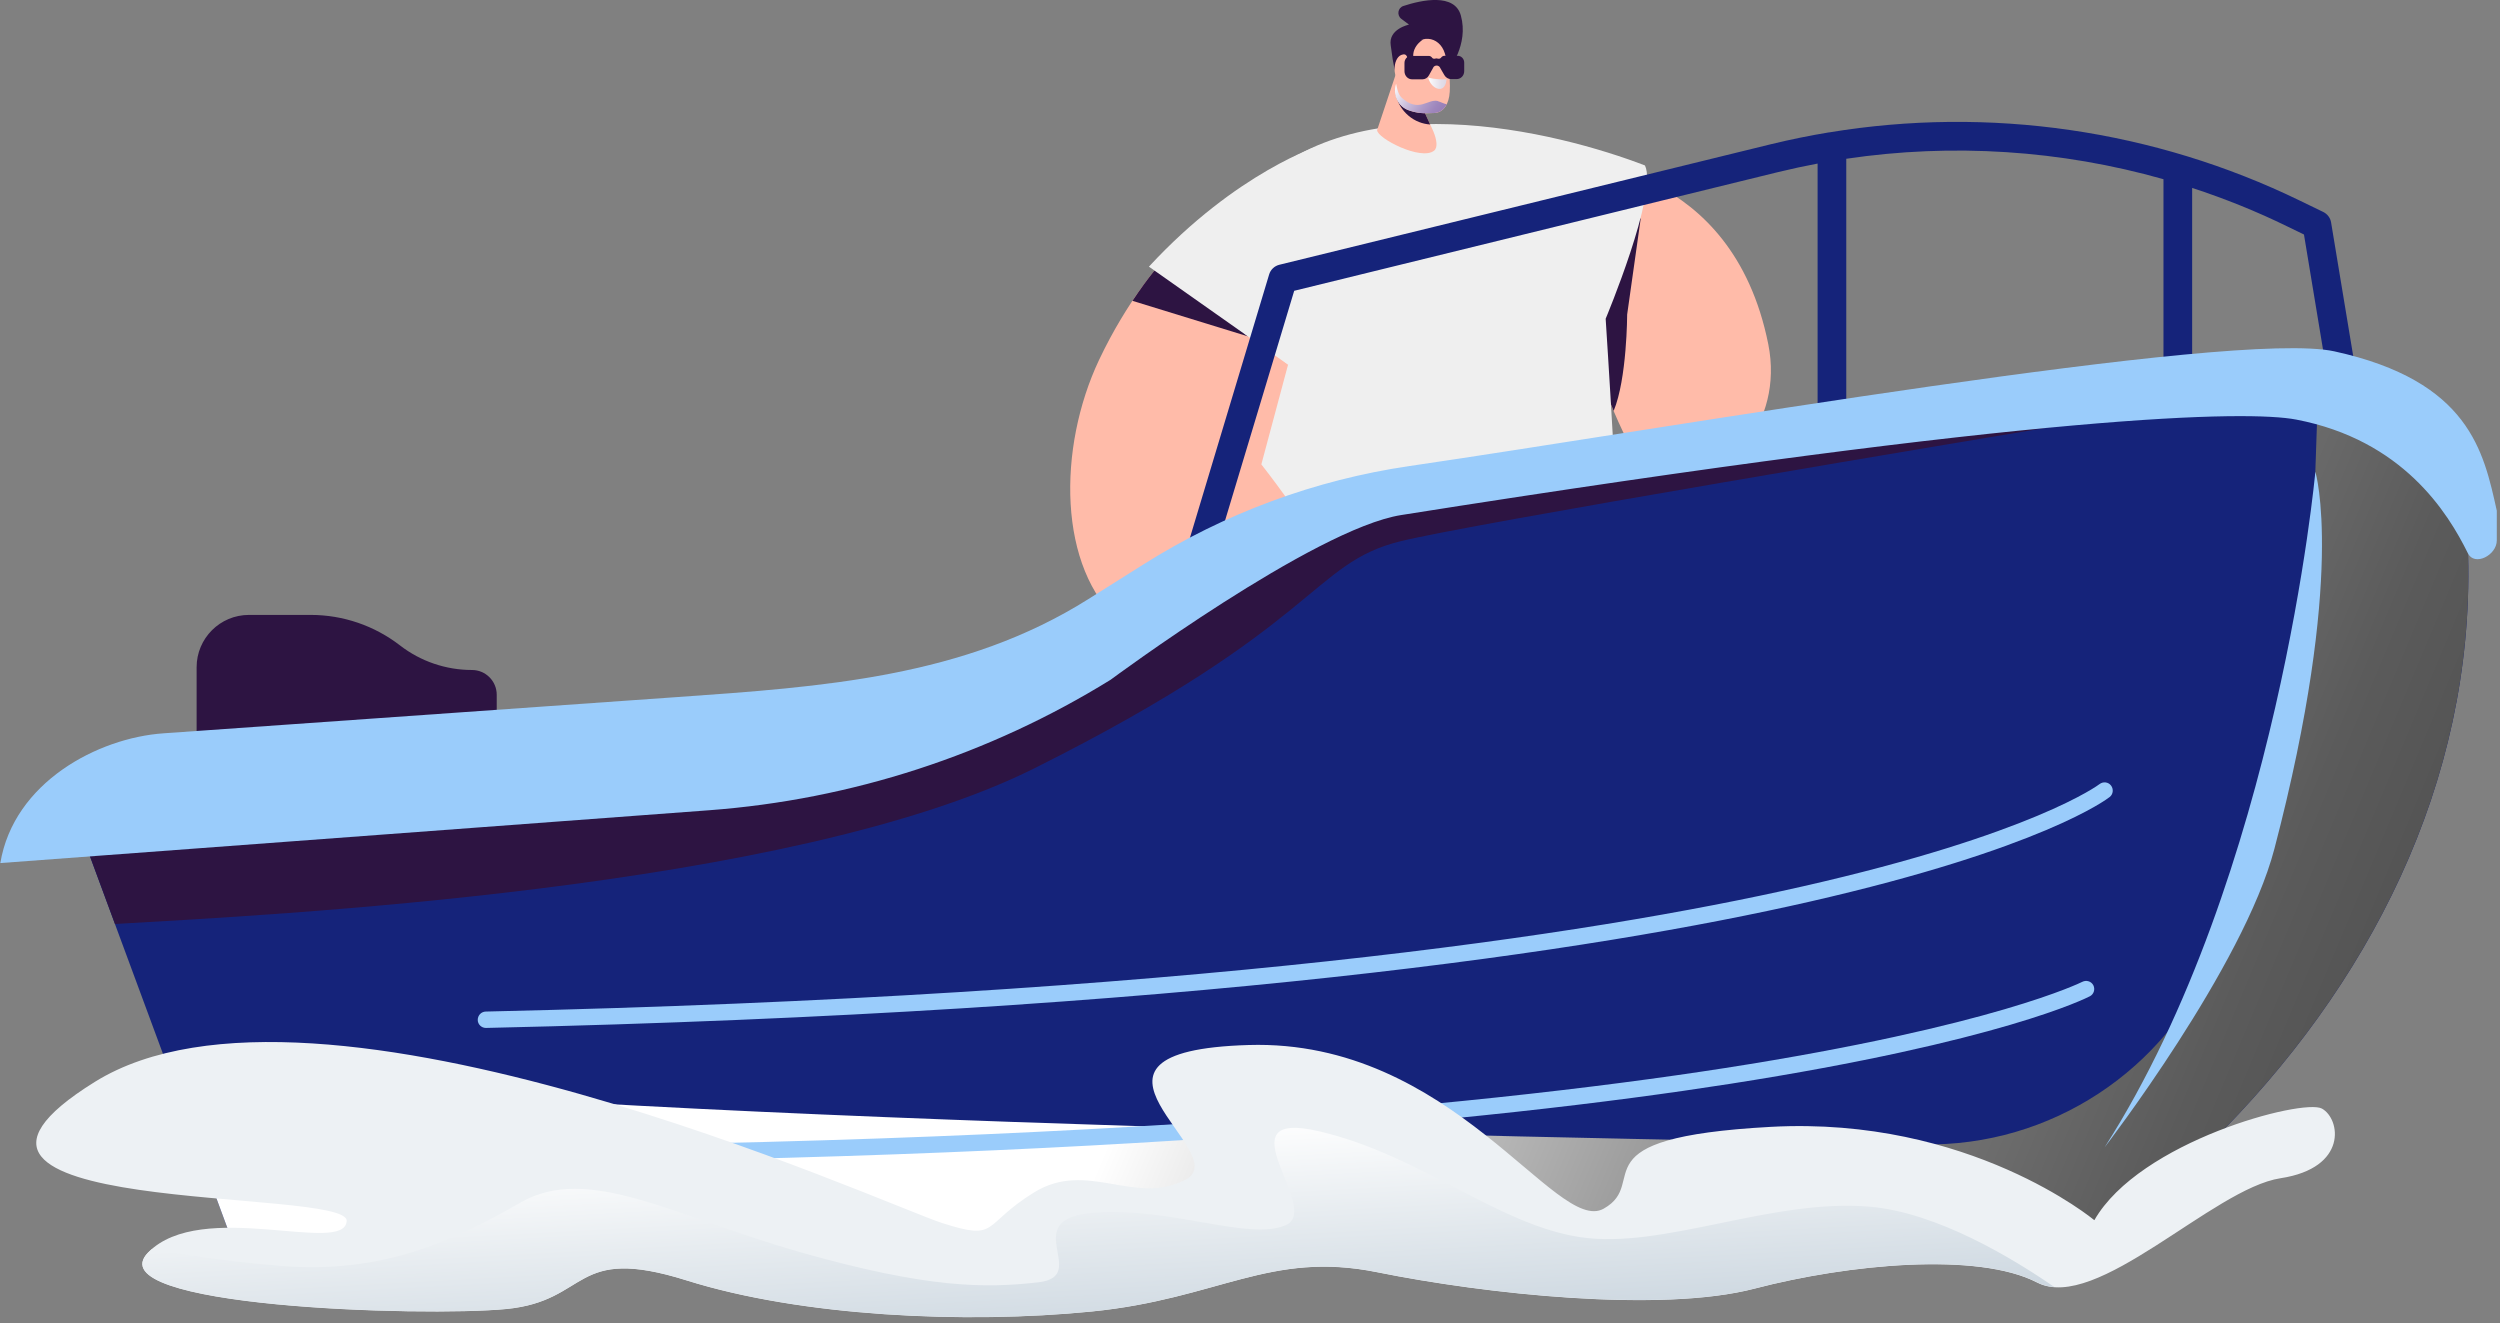
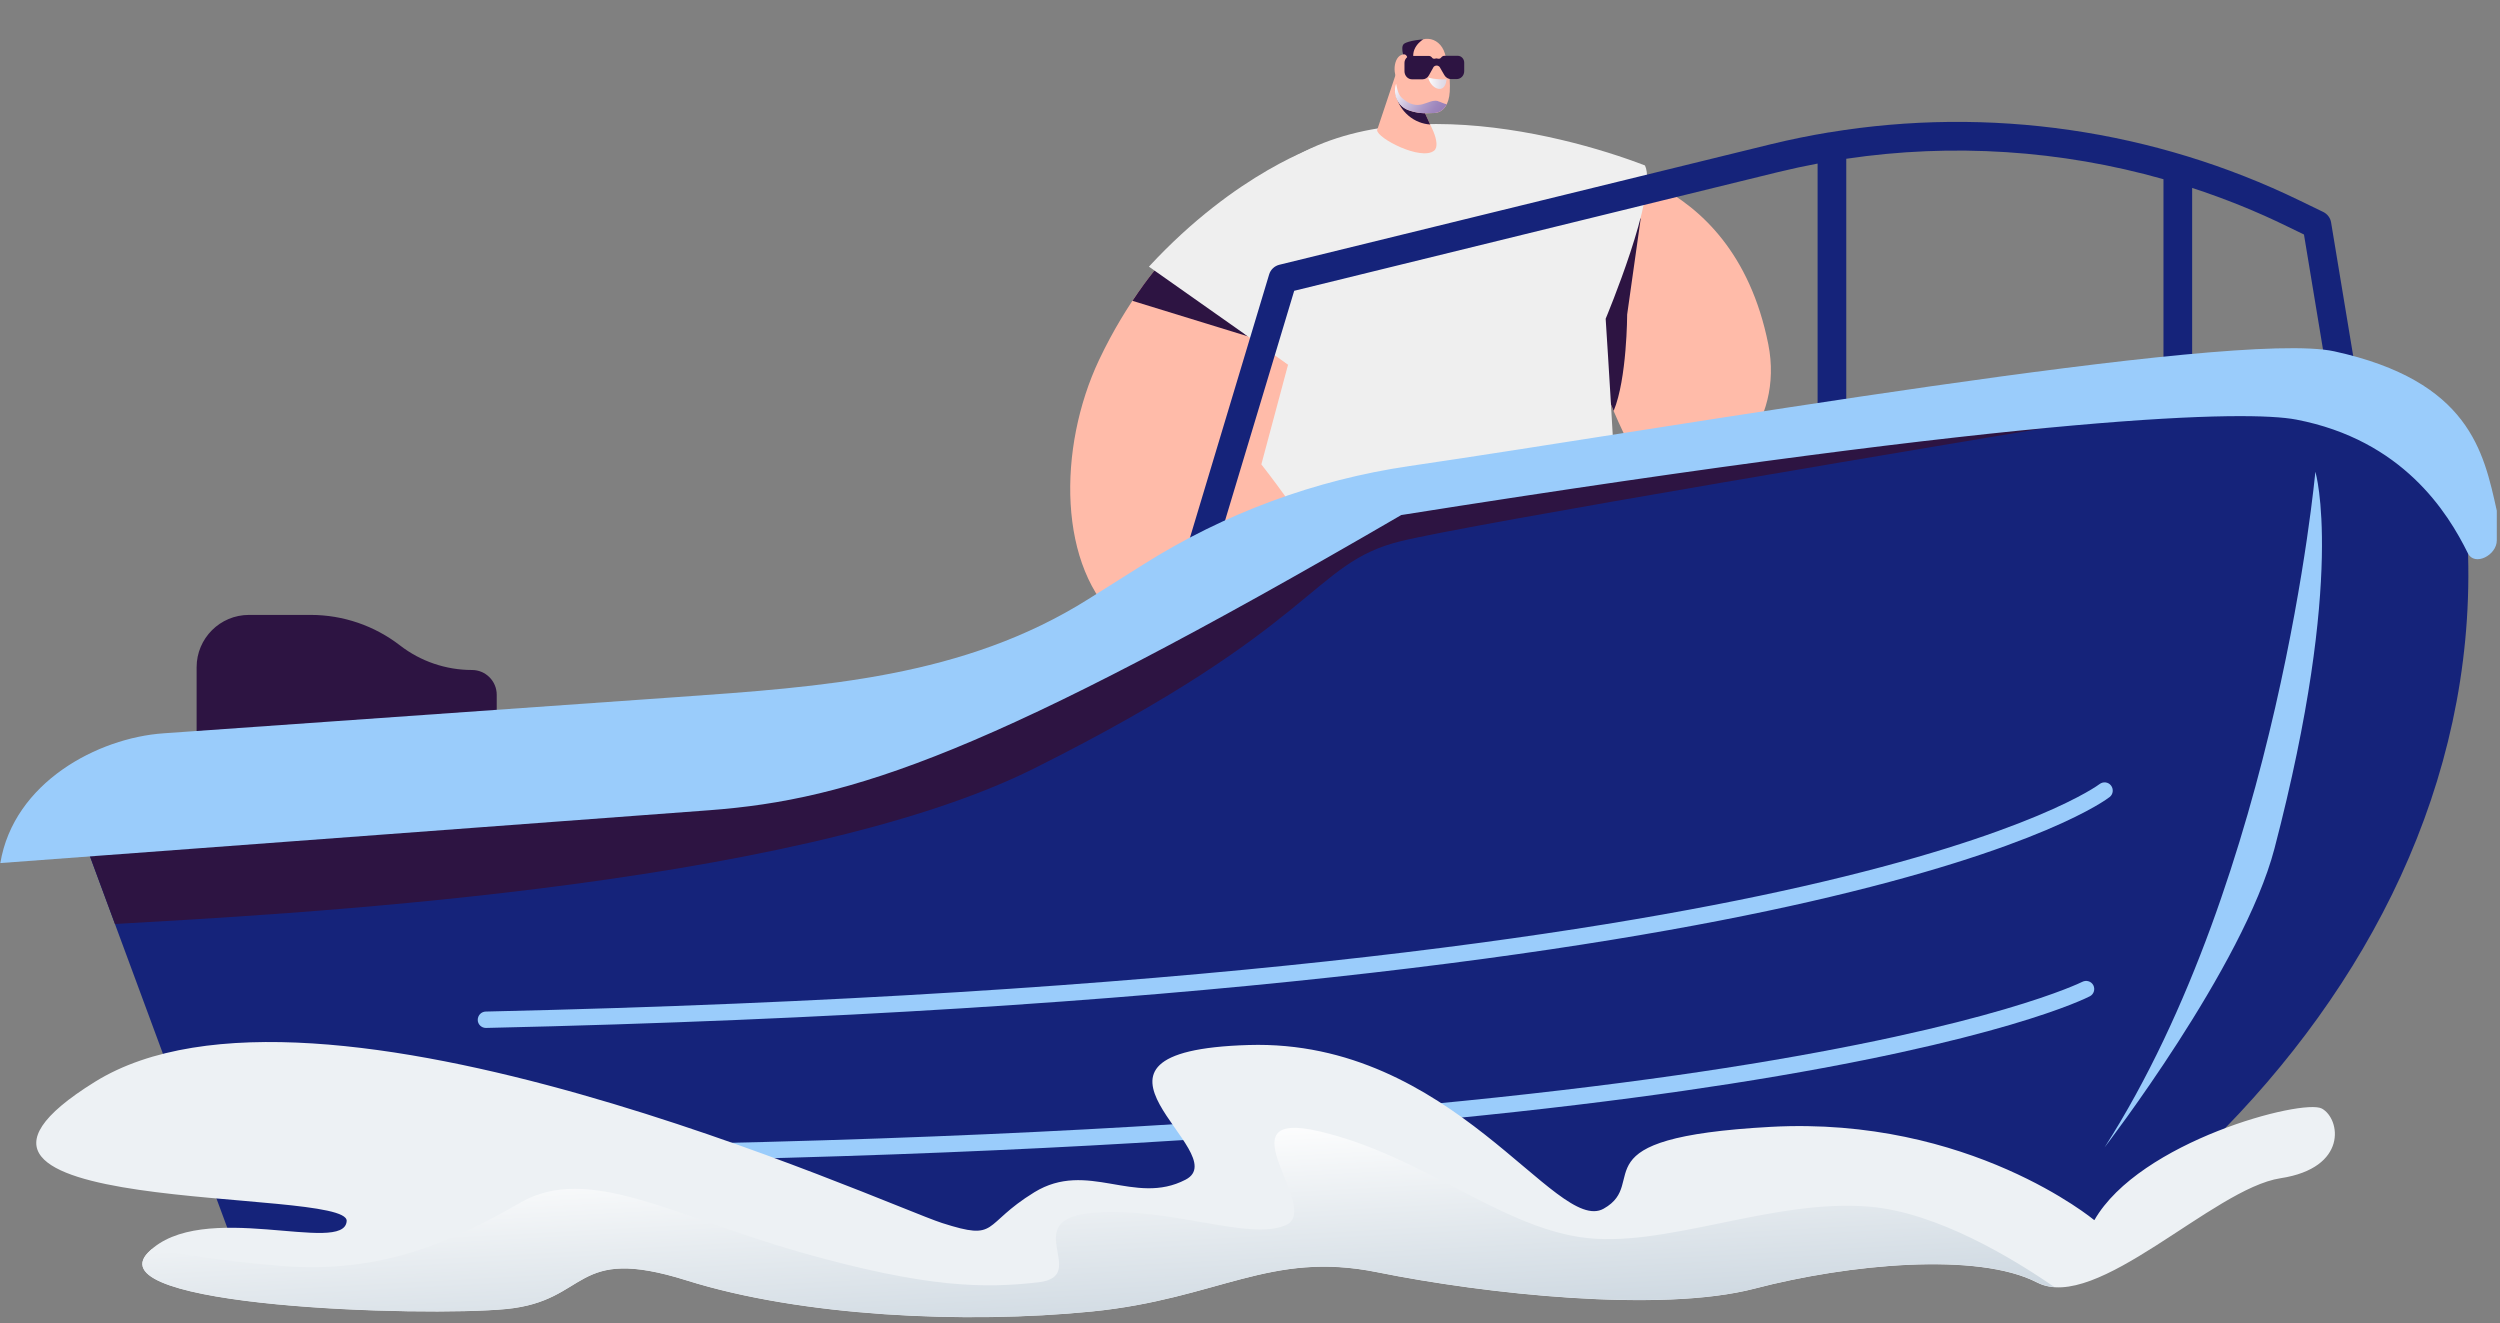
<svg xmlns="http://www.w3.org/2000/svg" width="359" height="190" viewBox="0 0 359 190" fill="none">
  <rect x="0" y="0" width="359" height="190" fill="#808080" stroke="none" />
  <g clip-path="url(#clip0_116_106)">
    <path d="M225.786 23.264C225.786 23.264 248.707 23.418 253.922 49.41C256.238 60.973 247.54 69.482 240.541 70.477C233.524 71.472 224.62 37.949 224.62 37.949L225.804 23.264H225.786Z" fill="#FFBBA9" />
    <path d="M227.793 39.562C227.793 39.562 227.33 42.221 226.919 45.738C228.171 49.701 229.852 54.608 231.722 59C233.644 54.402 233.661 45.155 233.661 45.155L235.617 31.31L227.811 39.579L227.793 39.562Z" fill="#2D1442" />
    <path d="M232.752 90.018C232.82 80.033 230.573 45.772 230.573 45.772C230.573 45.772 238.122 27.758 236.217 23.761C224.071 19.077 193.258 10.997 178.384 28.788C174.781 33.094 181.266 44.365 182.639 52.36C182.639 52.36 180.494 70.872 175.622 89.349C182.347 93.586 216.814 103.88 232.752 90.001V90.018Z" fill="#EFEFEF" />
    <path d="M166.735 37.709C166.735 37.709 161.932 42.993 157.814 51.708C151.878 64.301 151.844 81.577 160.971 89.469C168.777 96.211 189.656 83.052 188.472 77.854C187.872 75.229 181.129 66.686 181.129 66.686L184.972 52.343L166.735 37.675V37.709Z" fill="#FFBBA9" />
    <path d="M200.464 10.568L197.753 18.683C197.753 19.867 204.084 23.126 205.937 21.634C206.486 21.205 206.331 20.073 205.817 18.837L202.763 12.181L200.464 10.568Z" fill="#FFBBA9" />
    <path d="M179.191 48.294L166.735 37.709C166.735 37.709 164.951 39.682 162.618 43.199L179.173 48.294H179.191Z" fill="#2D1442" />
    <path d="M203.38 13.536C202.076 13.313 200.309 12.97 200.309 12.97C200.309 12.97 200.429 15.046 202.231 16.59C203.192 17.414 204.307 17.808 205.37 17.877L203.38 13.536Z" fill="#2D1442" />
-     <path d="M208.03 10.019C208.03 10.019 210.946 6.434 209.78 2.23C208.888 -1.012 204.187 -0.017 201.528 0.858C200.721 1.115 200.55 2.196 201.236 2.711L202.334 3.534C202.334 3.534 199.332 4.152 199.709 6.519C200.087 8.887 200.172 12.97 203.449 12.97C206.726 12.97 208.03 10.019 208.03 10.019Z" fill="#2D1442" />
    <path d="M202.266 7.566L200.447 12.129C199.967 13.673 200.807 15.337 202.334 15.852C203.552 16.264 204.376 16.315 205.971 16.229C207.309 16.161 208.081 14.926 208.184 13.176C208.322 10.911 207.824 8.784 207.481 7.669C206.709 5.112 203.655 4.683 202.248 7.566H202.266Z" fill="#FFBBA9" />
    <path d="M204.393 5.644C204.393 5.644 202.06 6.965 203.295 9.367C203.913 10.568 202.643 11.117 202.163 9.882C201.682 8.647 200.996 6.777 201.614 6.296C202.231 5.816 204.393 5.644 204.393 5.644Z" fill="#2D1442" />
    <path d="M202.163 9.882C202.111 9.573 202.111 9.281 202.145 8.973C202.18 8.389 202.094 7.531 201.219 7.892C199.932 8.424 199.915 11.512 201.322 11.838C202.368 12.078 202.283 10.637 202.163 9.882Z" fill="#FFBBA9" />
    <path d="M205.079 11.134C205.079 11.134 206.16 11.477 207.721 11.374C207.721 11.374 207.704 12.387 207.069 12.695C206.434 13.004 205.371 12.352 205.079 11.117V11.134Z" fill="url(#paint0_linear_116_106)" />
    <path style="mix-blend-mode:multiply" d="M206.503 14.514C205.028 14.12 203.758 16.298 201.253 13.999C200.79 13.57 200.584 12.593 200.481 12.026L200.447 12.129C199.967 13.673 200.807 15.338 202.334 15.852C203.552 16.264 204.376 16.315 205.971 16.23C206.795 16.178 207.395 15.698 207.756 14.943C207.481 14.977 206.932 14.651 206.486 14.531L206.503 14.514Z" fill="url(#paint1_linear_116_106)" />
    <path d="M189.553 20.879C189.553 20.879 177.629 24.619 164.985 38.292L184.955 52.36L186.602 44.966L189.536 20.879H189.553Z" fill="#EFEFEF" />
    <path d="M28.234 107.74V95.817C28.234 91.665 31.597 88.302 35.748 88.302H44.635C49.267 88.302 53.762 89.846 57.434 92.677C60.402 94.976 64.039 96.211 67.779 96.211C69.734 96.211 71.33 97.807 71.33 99.763V110.348L28.234 107.757V107.74Z" fill="#2D1442" />
    <path d="M340.543 66.96L334.745 31.945C334.642 31.293 334.213 30.727 333.612 30.435L330.284 28.822C309.302 18.614 285.592 15.217 262.689 19.009C262.672 19.009 262.655 19.009 262.638 19.009C259.841 19.472 257.079 20.038 254.317 20.707L183.72 38.018C183.016 38.189 182.45 38.721 182.244 39.425L163.441 101.941C163.235 102.628 163.407 103.382 163.887 103.914C164.282 104.343 164.831 104.583 165.414 104.583C165.551 104.583 165.689 104.583 165.826 104.549L310.846 75.006C311.155 75.744 311.893 76.259 312.733 76.259C313.866 76.259 314.792 75.332 314.792 74.2L338.931 69.293C340.011 69.07 340.732 68.041 340.543 66.943V66.96ZM185.847 41.758L255.295 24.722C257.199 24.259 259.103 23.847 261.008 23.487V68.95C261.008 70.082 261.934 71.009 263.067 71.009C264.199 71.009 265.125 70.082 265.125 68.95V22.8C280.36 20.536 295.903 21.548 310.675 25.734V70.872L168.365 99.848L185.847 41.758ZM314.792 70.031V26.986C319.459 28.513 324.039 30.349 328.483 32.528L330.85 33.677L336.151 65.691L314.775 70.048L314.792 70.031Z" fill="#15237A" />
    <path d="M11.868 120.144L33.947 179.847L280.394 179.264C294.222 179.264 307.535 173.877 317.383 164.166C340.097 141.76 355.281 112.424 354.423 79.827L354.285 74.577C354.285 74.577 342.465 57.25 328.74 57.25C315.015 57.25 194.425 71.918 182.845 78.54C171.265 85.163 142.408 100.294 105.042 105.493C67.676 110.691 11.868 120.161 11.868 120.161V120.144Z" fill="#15237A" />
    <path d="M182.845 78.541C178.625 80.96 172.088 84.494 163.716 88.285C163.716 88.285 163.699 88.285 163.682 88.285C163.081 88.594 162.172 89.006 160.988 89.469C146.612 95.731 127.345 102.37 105.042 105.476C104.974 105.476 104.888 105.493 104.819 105.51C94.371 107.672 83.649 109.37 73.681 110.125C42.577 114.929 11.885 120.144 11.885 120.144L16.517 132.685C38.374 131.398 113.603 127.796 148.533 110.331C189.673 89.761 188.198 80.908 201.134 77.717C210.998 75.281 278.233 64.009 309.526 58.811C271.302 62.774 192.144 73.222 182.862 78.523L182.845 78.541Z" fill="#2D1442" />
    <g style="mix-blend-mode:multiply">
-       <path d="M354.423 79.827L354.285 74.577C354.285 74.577 344.729 60.578 332.823 57.747L332.48 67.766C332.48 67.766 332.12 103.074 318.155 136.751C311.121 153.701 294.462 164.664 276.105 164.338C215.819 163.291 72.102 160.546 24.048 153.049L33.947 179.847L280.394 179.264C294.222 179.264 307.535 173.877 317.383 164.166C340.097 141.778 355.28 112.424 354.423 79.827Z" fill="url(#paint2_linear_116_106)" />
-     </g>
-     <path d="M23.482 105.304L97.15 100.106C118.166 98.63 138.479 97.258 156.304 86.02L164.23 81.028C175.828 73.719 188.815 68.916 202.386 66.926C239.374 61.522 320.745 47.282 335.225 50.456C354.611 54.711 356.653 64.833 358.54 73.342V77.597C358.54 79.741 355.349 81.371 354.388 79.45C351.489 73.565 345.021 63.186 329.735 60.252C322.821 58.931 293.879 59.274 201.219 73.96C188.729 75.933 159.478 97.618 159.478 97.618C142.048 108.392 122.267 114.825 101.834 116.352L0.047 123.935C1.968 112.355 14.046 105.956 23.482 105.304Z" fill="#9ACCFB" />
+       </g>
+     <path d="M23.482 105.304L97.15 100.106C118.166 98.63 138.479 97.258 156.304 86.02L164.23 81.028C175.828 73.719 188.815 68.916 202.386 66.926C239.374 61.522 320.745 47.282 335.225 50.456C354.611 54.711 356.653 64.833 358.54 73.342V77.597C358.54 79.741 355.349 81.371 354.388 79.45C351.489 73.565 345.021 63.186 329.735 60.252C322.821 58.931 293.879 59.274 201.219 73.96C142.048 108.392 122.267 114.825 101.834 116.352L0.047 123.935C1.968 112.355 14.046 105.956 23.482 105.304Z" fill="#9ACCFB" />
    <path d="M332.48 67.784C332.48 67.784 327.196 125.668 302.216 164.767C302.216 164.767 322.186 138.81 326.612 121.86C336.906 82.486 332.497 67.784 332.497 67.784H332.48Z" fill="#9ACCFB" />
    <path d="M52.167 167.066C46.402 167.066 40.518 167.049 34.496 166.997C33.844 166.997 33.329 166.465 33.329 165.813C33.329 165.161 33.861 164.647 34.513 164.647C146.01 165.402 211.976 158.934 247.677 153.375C286.416 147.336 298.905 141.04 299.025 140.988C299.609 140.697 300.312 140.92 300.604 141.486C300.895 142.069 300.672 142.773 300.106 143.064C299.609 143.322 287.359 149.549 248.432 155.64C214.549 160.941 153.473 167.066 52.167 167.066Z" fill="#9ACCFB" />
    <path d="M69.769 147.611C69.134 147.611 68.603 147.096 68.603 146.461C68.603 145.809 69.1 145.277 69.752 145.26C170.613 142.996 228.24 134.246 258.812 127.298C292.009 119.766 301.41 112.664 301.496 112.595C302.011 112.201 302.749 112.286 303.143 112.801C303.538 113.316 303.452 114.053 302.954 114.448C302.577 114.74 293.33 121.825 259.876 129.477C229.183 136.494 171.299 145.329 69.803 147.611C69.803 147.611 69.786 147.611 69.769 147.611Z" fill="#9ACCFB" />
    <path d="M201.682 9.024V10.225C201.682 10.877 202.18 11.409 202.797 11.392H204.273C204.65 11.392 205.011 11.168 205.199 10.808L205.868 9.607C206.109 9.35 206.486 9.35 206.726 9.607L207.412 10.791C207.618 11.134 207.961 11.357 208.356 11.357H209.179C209.78 11.357 210.277 10.842 210.26 10.191V8.99C210.26 8.441 209.831 8.012 209.334 8.012H207.412C207.224 8.012 207.052 8.115 206.932 8.286C206.898 8.321 206.863 8.355 206.812 8.389C206.709 8.441 206.606 8.458 206.486 8.424C206.434 8.406 206.366 8.389 206.314 8.389C206.211 8.389 206.126 8.389 206.074 8.424C205.954 8.458 205.834 8.441 205.731 8.372C205.697 8.355 205.68 8.338 205.662 8.303C205.542 8.132 205.371 8.029 205.182 8.029H202.592C202.077 8.046 201.682 8.492 201.682 9.041V9.024Z" fill="#2D1442" />
    <path d="M300.741 175.215C300.741 175.215 282.813 160.272 254.3 161.816C225.786 163.377 237.109 169.742 230.281 173.568C223.453 177.394 208.596 149.172 179.293 150.064C149.991 150.939 177.595 165.573 170.252 169.399C162.909 173.225 156.167 166.517 148.515 171.218C140.881 175.918 143.523 178.269 135.288 175.627C127.053 172.985 45.373 135.653 13.634 155.348C-18.104 175.044 50.074 170.343 49.782 175.335C49.49 180.328 28.92 172.041 21.269 179.864C13.617 187.688 60.642 189.146 72.703 187.979C84.746 186.795 82.104 178.698 98.557 183.862C115.01 189.043 138.531 190.158 156.75 188.339C174.97 186.521 182.347 179.573 197.753 182.695C213.177 185.818 238.447 188.58 251.966 185.045C265.485 181.511 283.997 179.761 292.523 184.171C301.05 188.58 317.794 170.669 327.487 169.193C337.181 167.718 336.117 160.667 333.423 159.191C330.713 157.716 307.209 163.892 300.741 175.232V175.215Z" fill="#EDF1F4" />
    <path style="mix-blend-mode:multiply" d="M268.419 173.276C254.317 172.092 238.739 179.452 226.902 177.651C215.064 175.867 204.05 165.916 189.553 162.485C175.056 159.037 189.947 173.568 184.663 175.918C179.379 178.269 168.211 173.276 157.042 174.151C145.874 175.026 156.75 183.261 149.116 184.136C141.482 185.011 133.247 185.011 115.027 179.847C96.807 174.666 84.472 167.1 74.762 172.676C65.068 178.251 54.775 182.969 40.381 181.786C32.318 181.134 25.918 180.104 21.852 179.332C21.664 179.504 21.458 179.658 21.286 179.847C13.652 187.67 60.659 189.128 72.72 187.962C84.764 186.778 82.122 178.68 98.574 183.844C115.027 189.025 138.548 190.141 156.768 188.322C174.987 186.504 182.364 179.555 197.771 182.678C213.194 185.8 238.465 188.562 251.984 185.028C265.503 181.494 284.014 179.744 292.541 184.153C293.296 184.548 294.136 184.754 295.011 184.822C289.127 180.756 278.164 174.083 268.436 173.276H268.419Z" fill="url(#paint3_linear_116_106)" />
  </g>
  <defs>
    <linearGradient id="paint0_linear_116_106" x1="205.079" y1="11.975" x2="207.721" y2="11.975" gradientUnits="userSpaceOnUse">
      <stop stop-color="white" />
      <stop offset="0.21" stop-color="#F5F3F7" />
      <stop offset="0.69" stop-color="#E3DEE8" />
      <stop offset="1" stop-color="#DDD7E3" />
    </linearGradient>
    <linearGradient id="paint1_linear_116_106" x1="200.343" y1="12.197" x2="206.648" y2="16.563" gradientUnits="userSpaceOnUse">
      <stop stop-color="white" />
      <stop offset="0.09" stop-color="#F1EEF5" />
      <stop offset="0.39" stop-color="#CBBEDB" />
      <stop offset="0.65" stop-color="#AF9BC8" />
      <stop offset="0.86" stop-color="#9E86BC" />
      <stop offset="1" stop-color="#987FB8" />
    </linearGradient>
    <linearGradient id="paint2_linear_116_106" x1="178.865" y1="116.764" x2="324.76" y2="177.908" gradientUnits="userSpaceOnUse">
      <stop stop-color="white" />
      <stop offset="0.26" stop-color="#C3C3C3" />
      <stop offset="0.5" stop-color="#939393" />
      <stop offset="0.71" stop-color="#707070" />
      <stop offset="0.89" stop-color="#5B5B5B" />
      <stop offset="1" stop-color="#545454" />
    </linearGradient>
    <linearGradient id="paint3_linear_116_106" x1="156.562" y1="161.953" x2="163.493" y2="289.749" gradientUnits="userSpaceOnUse">
      <stop stop-color="white" />
      <stop offset="0.11" stop-color="#E7ECF0" />
      <stop offset="0.55" stop-color="#8DA5BA" />
      <stop offset="0.85" stop-color="#547899" />
      <stop offset="1" stop-color="#3F678C" />
    </linearGradient>
    <clipPath id="clip0_116_106">
      <rect width="358.493" height="189.146" fill="white" transform="translate(0.047)" />
    </clipPath>
  </defs>
</svg>